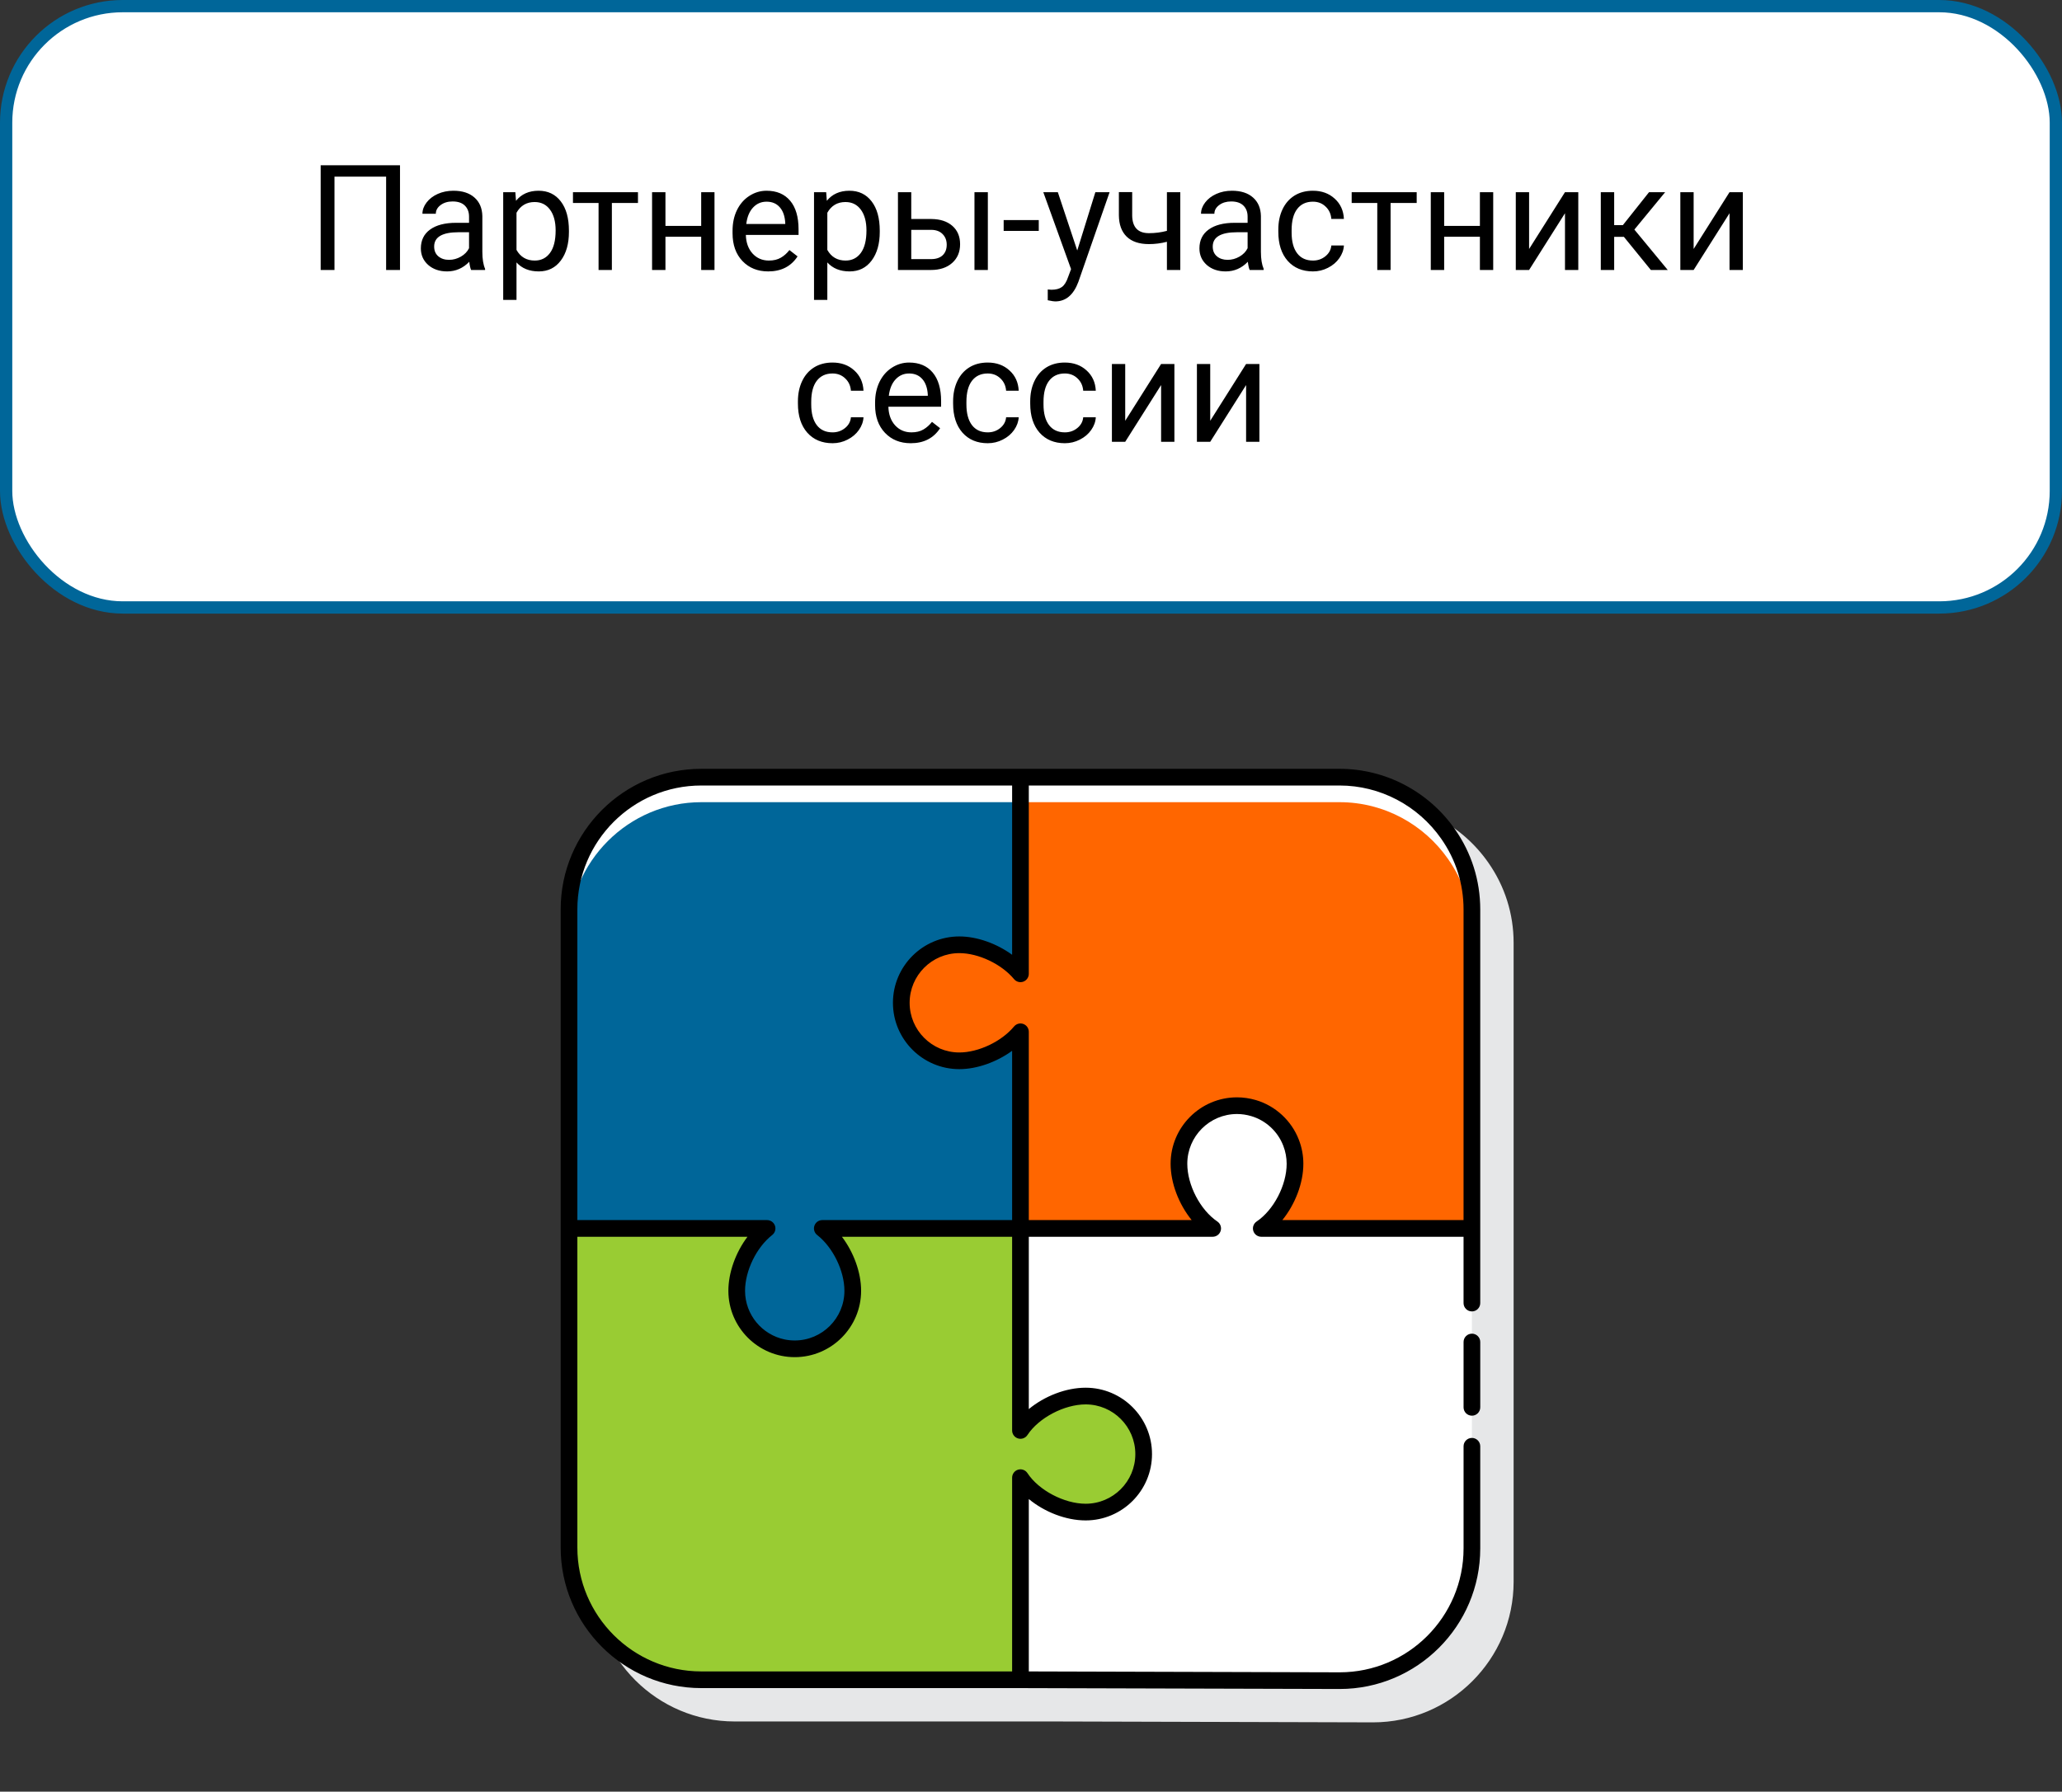
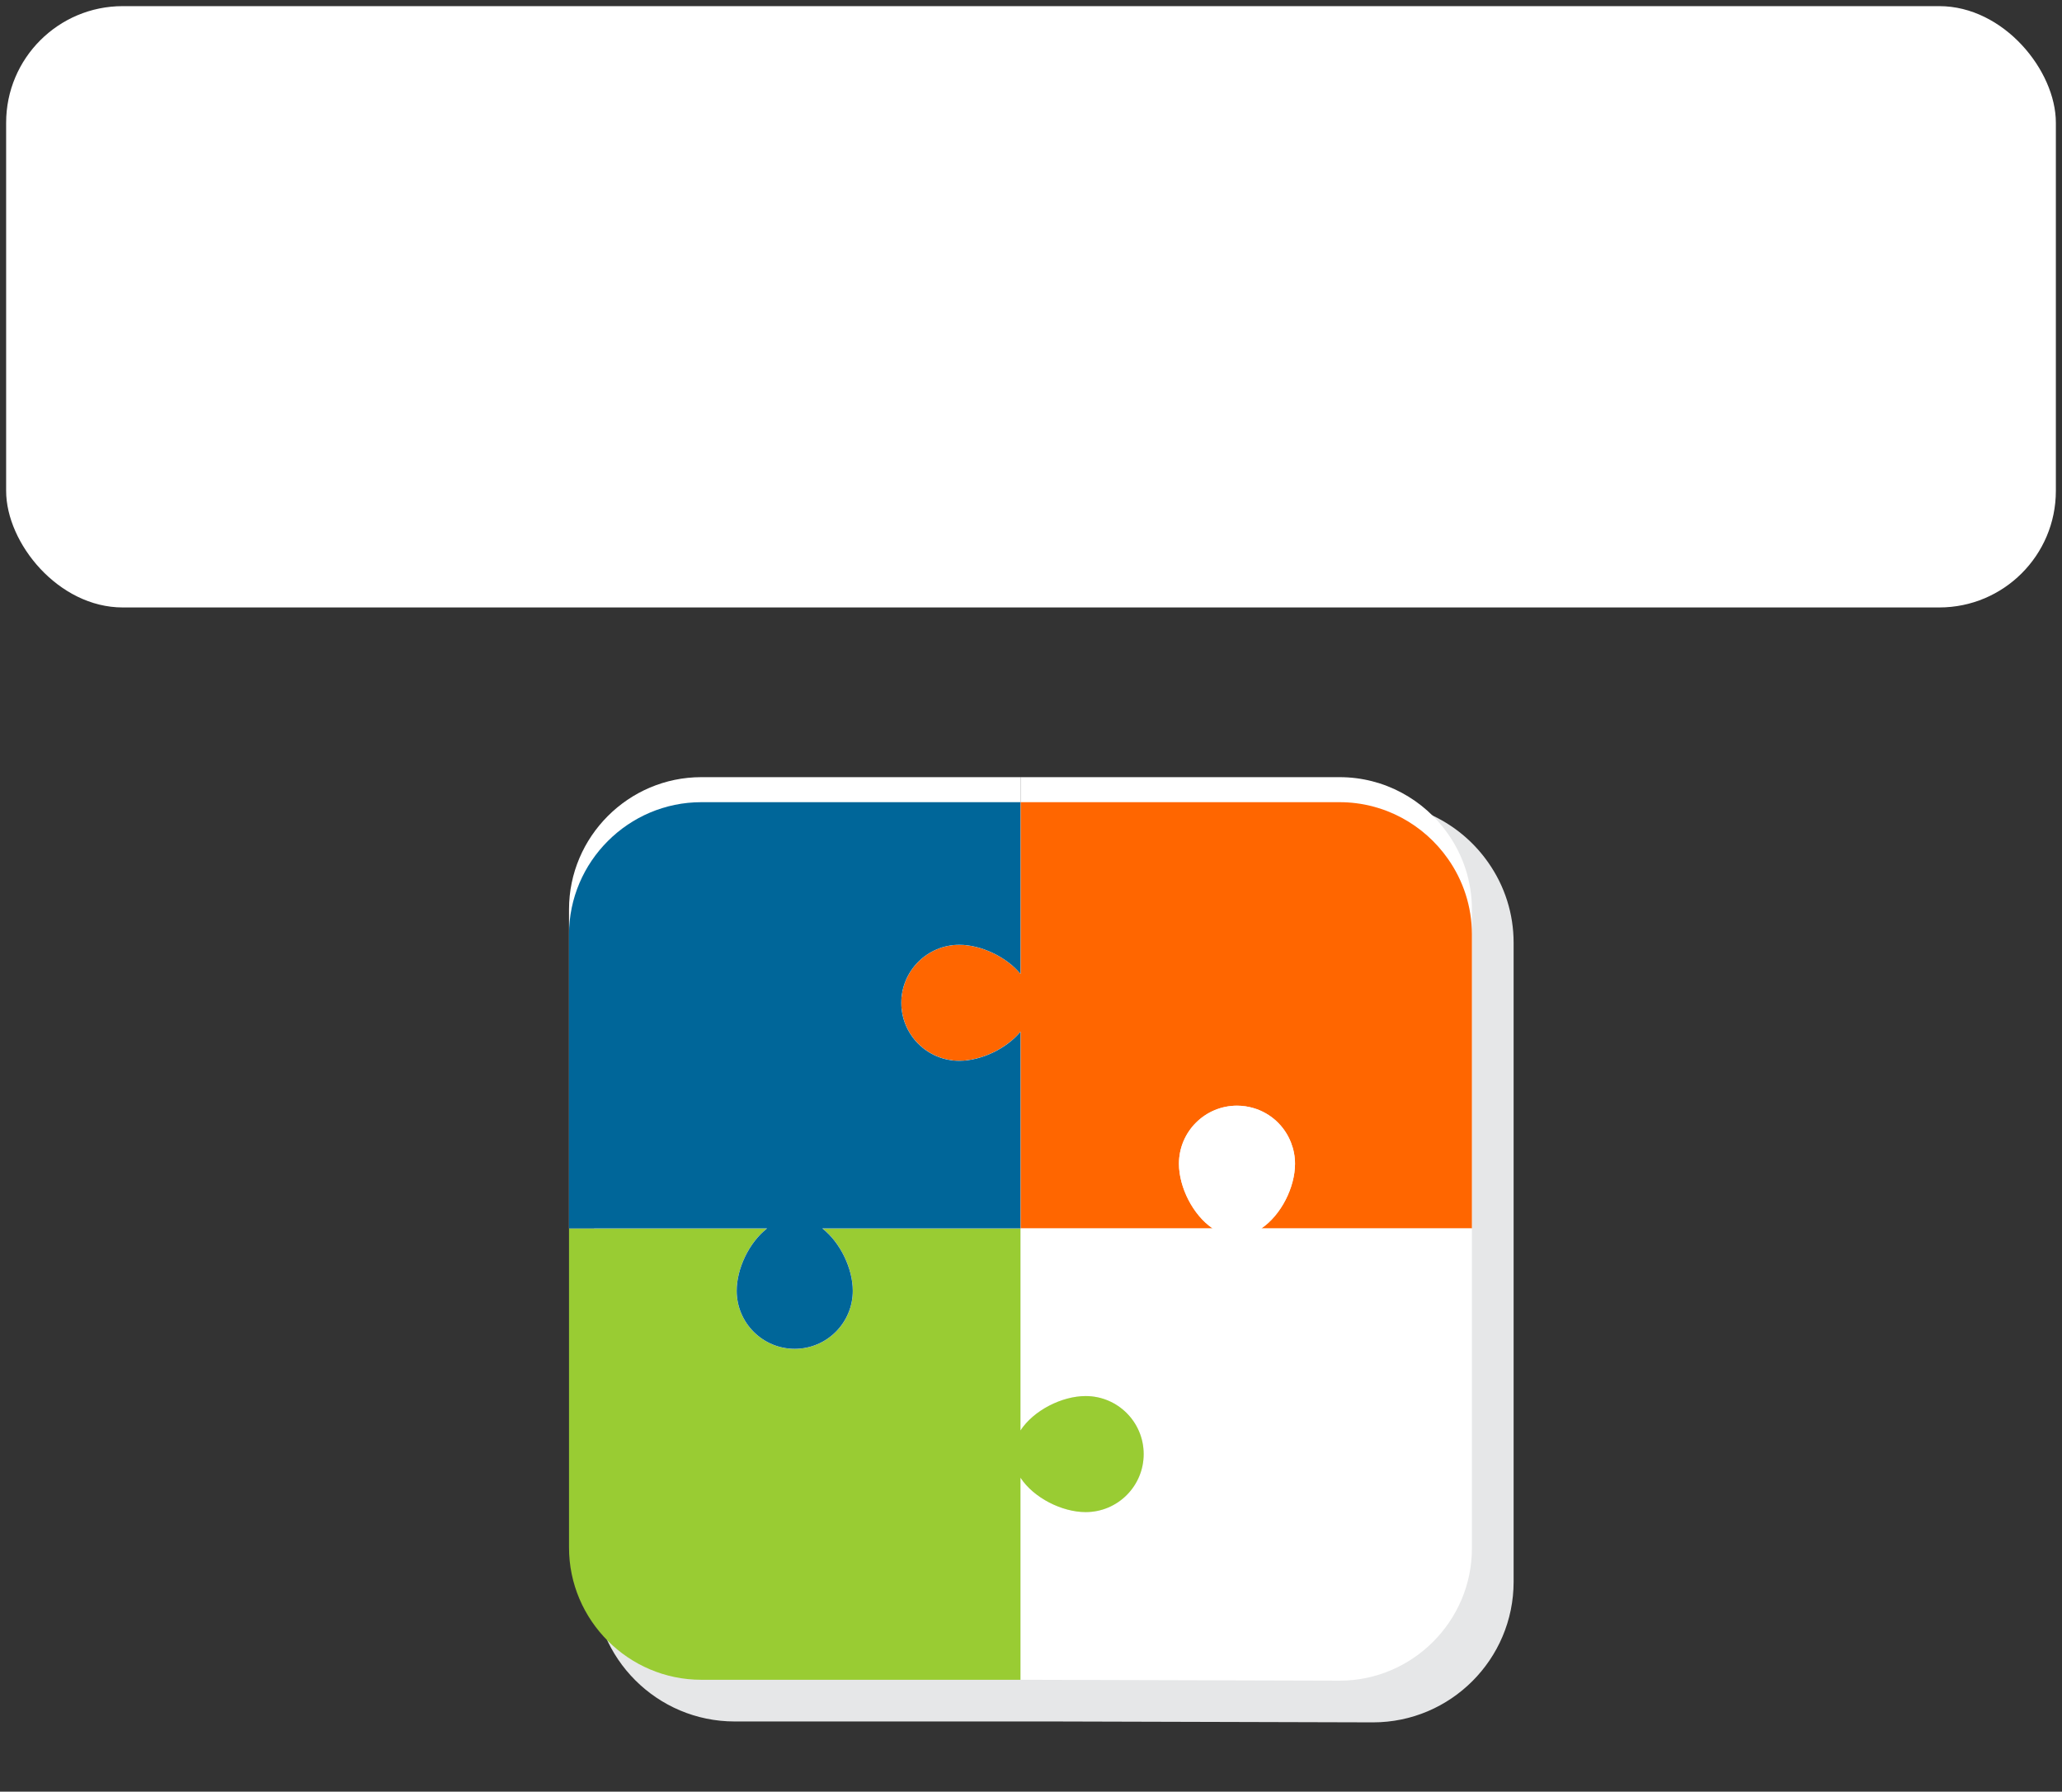
<svg xmlns="http://www.w3.org/2000/svg" width="168" height="146" viewBox="0 0 168 146" fill="none">
  <rect x="0" y="0" width="168" height="146" fill="#333333" stroke="none" />
  <path d="M121.258 70.291C119.107 67.209 115.596 65.368 111.865 65.368H85.86H59.855C53.538 65.368 48.399 70.507 48.399 76.824V102.82V128.822C48.399 135.139 53.538 140.278 59.855 140.278H85.858L111.865 140.351C118.182 140.351 123.321 135.212 123.321 128.895V76.823C123.321 74.475 122.608 72.216 121.258 70.291Z" fill="#E6E7E8" />
-   <path d="M117.983 67.963C116.035 65.17 112.793 63.329 109.147 63.329H83.142V79.352C81.969 77.941 79.908 76.988 78.159 76.988C75.549 76.988 73.432 79.104 73.432 81.715C73.432 84.326 75.549 86.442 78.159 86.442C79.908 86.442 81.969 85.49 83.142 84.078V100.101H98.803C97.186 99.005 96.055 96.734 96.055 94.83C96.055 92.217 98.174 90.098 100.787 90.098C101.254 90.098 101.702 90.169 102.134 90.295C103.535 90.708 104.667 91.759 105.187 93.115C105.394 93.644 105.511 94.228 105.511 94.83C105.511 96.734 104.389 99.005 102.763 100.101H119.923V74.105C119.923 71.825 119.205 69.705 117.983 67.963Z" fill="white" />
+   <path d="M117.983 67.963C116.035 65.17 112.793 63.329 109.147 63.329H83.142V79.352C75.549 76.988 73.432 79.104 73.432 81.715C73.432 84.326 75.549 86.442 78.159 86.442C79.908 86.442 81.969 85.49 83.142 84.078V100.101H98.803C97.186 99.005 96.055 96.734 96.055 94.83C96.055 92.217 98.174 90.098 100.787 90.098C101.254 90.098 101.702 90.169 102.134 90.295C103.535 90.708 104.667 91.759 105.187 93.115C105.394 93.644 105.511 94.228 105.511 94.83C105.511 96.734 104.389 99.005 102.763 100.101H119.923V74.105C119.923 71.825 119.205 69.705 117.983 67.963Z" fill="white" />
  <path d="M117.983 70.002C116.035 67.209 112.793 65.368 109.147 65.368H87.151H83.142V79.352C81.969 77.941 79.908 76.988 78.159 76.988C75.549 76.988 73.432 79.104 73.432 81.715C73.432 84.326 75.549 86.442 78.159 86.442C79.908 86.442 81.969 85.49 83.142 84.078V86.117V100.097V100.101L87.151 100.102H98.802C97.186 99.006 96.054 96.734 96.054 94.831C96.054 92.218 98.173 90.099 100.786 90.099C101.253 90.099 101.702 90.17 102.133 90.296C103.534 90.709 104.666 91.76 105.186 93.116C105.393 93.645 105.51 94.229 105.51 94.831C105.51 96.734 104.388 99.006 102.762 100.102H119.922V76.144C119.923 73.864 119.205 71.744 117.983 70.002Z" fill="#FF6600" />
  <path d="M102.763 100.102C104.388 99.006 105.511 96.735 105.511 94.831C105.511 94.229 105.394 93.645 105.187 93.116C104.666 91.76 103.535 90.709 102.134 90.296C101.703 90.17 101.254 90.099 100.787 90.099C98.173 90.099 96.055 92.218 96.055 94.831C96.055 96.735 97.186 99.006 98.803 100.102H83.142V116.565C84.222 114.914 86.528 113.761 88.453 113.761C91.064 113.761 93.18 115.878 93.18 118.488C93.18 121.099 91.064 123.216 88.453 123.216C86.527 123.216 84.222 122.063 83.142 120.412V136.879L109.147 136.953C115.074 136.953 119.923 132.104 119.923 126.177V100.102H102.763Z" fill="white" />
  <path d="M88.453 113.762C86.528 113.762 84.221 114.915 83.141 116.566V100.103H66.996C68.471 101.256 69.475 103.381 69.478 105.175C69.483 107.786 67.371 109.907 64.76 109.913C62.149 109.918 60.028 107.806 60.023 105.195C60.02 103.396 61.02 101.26 62.497 100.103H46.36V126.105C46.36 132.032 51.209 136.881 57.136 136.881H83.141V120.413C84.222 122.064 86.528 123.217 88.453 123.217C91.063 123.217 93.18 121.1 93.18 118.489C93.18 115.878 91.064 113.762 88.453 113.762Z" fill="#99CC33" />
  <path d="M78.159 76.988C79.908 76.988 81.968 77.941 83.141 79.352V63.329H57.136C51.209 63.329 46.36 68.178 46.36 74.105V100.098V100.102H62.497C61.02 101.259 60.019 103.395 60.023 105.193C60.029 107.804 62.149 109.917 64.76 109.911C67.371 109.906 69.483 107.784 69.478 105.174C69.475 103.38 68.471 101.254 66.996 100.101H83.141V100.097V84.078C81.968 85.491 79.908 86.443 78.159 86.443C75.548 86.443 73.432 84.326 73.432 81.716C73.432 79.104 75.548 76.988 78.159 76.988Z" fill="white" />
  <path d="M46.36 76.144V100.098V100.102H62.497C61.02 101.259 60.019 103.395 60.023 105.193C60.029 107.805 62.149 109.917 64.76 109.911C67.371 109.906 69.483 107.784 69.478 105.174C69.475 103.381 68.471 101.255 66.996 100.102H83.141V100.098V86.118V84.078C81.968 85.49 79.908 86.443 78.159 86.443C75.548 86.443 73.432 84.326 73.432 81.716C73.432 79.105 75.548 76.988 78.159 76.988C79.908 76.988 81.968 77.941 83.141 79.353V65.368H57.136C51.209 65.368 46.36 70.217 46.36 76.144Z" fill="#006699" />
-   <path d="M118.54 67.573C116.388 64.49 112.877 62.649 109.147 62.649H83.141H57.136C50.819 62.649 45.68 67.789 45.68 74.105V100.102V126.103C45.68 132.42 50.819 137.559 57.136 137.559H83.139L109.147 137.632C115.463 137.632 120.602 132.493 120.602 126.176V117.853C120.602 117.477 120.298 117.173 119.923 117.173C119.548 117.173 119.243 117.477 119.243 117.853V126.177C119.243 131.744 114.714 136.273 109.149 136.273L83.821 136.201V122.153C85.106 123.212 86.844 123.895 88.453 123.895C91.434 123.895 93.859 121.47 93.859 118.488C93.859 115.506 91.434 113.081 88.453 113.081C86.844 113.081 85.106 113.764 83.821 114.823V100.781H98.802C99.101 100.781 99.365 100.586 99.452 100.301C99.54 100.015 99.431 99.707 99.184 99.539C97.787 98.593 96.734 96.569 96.734 94.831C96.734 92.596 98.552 90.778 100.786 90.778C101.166 90.778 101.556 90.835 101.941 90.948C103.131 91.298 104.107 92.2 104.553 93.362C104.735 93.827 104.83 94.335 104.83 94.831C104.83 96.573 103.778 98.597 102.382 99.538C102.134 99.705 102.024 100.014 102.111 100.3C102.198 100.586 102.463 100.781 102.762 100.781H119.242V106.184C119.242 106.56 119.547 106.864 119.922 106.864C120.297 106.864 120.602 106.56 120.602 106.184V100.102V74.105C120.602 71.756 119.889 69.497 118.54 67.573ZM47.04 74.105C47.04 68.538 51.568 64.009 57.136 64.009H82.462V77.803C81.206 76.886 79.601 76.308 78.159 76.308C75.178 76.308 72.752 78.734 72.752 81.716C72.752 84.697 75.178 87.122 78.159 87.122C79.601 87.122 81.206 86.543 82.462 85.627V99.422H66.996C66.706 99.422 66.448 99.606 66.354 99.88C66.26 100.154 66.349 100.459 66.578 100.637C67.861 101.641 68.795 103.549 68.798 105.176C68.803 107.407 66.991 109.227 64.759 109.232C64.757 109.232 64.754 109.232 64.751 109.232C64.473 109.232 64.201 109.204 63.938 109.15C62.098 108.773 60.708 107.143 60.703 105.192C60.7 103.56 61.63 101.644 62.916 100.637C63.145 100.458 63.234 100.154 63.14 99.88C63.045 99.606 62.787 99.422 62.497 99.422H47.04V74.105ZM88.453 114.441C90.685 114.441 92.5 116.257 92.5 118.488C92.5 120.72 90.685 122.536 88.453 122.536C86.709 122.536 84.626 121.44 83.71 120.039C83.544 119.788 83.232 119.675 82.946 119.761C82.659 119.846 82.462 120.111 82.462 120.412V136.2H57.136C51.569 136.2 47.04 131.67 47.04 126.104V100.781H60.9C59.943 102.05 59.341 103.694 59.344 105.195C59.35 108.173 61.775 110.591 64.751 110.591H64.763C67.744 110.584 70.164 108.153 70.158 105.172C70.156 103.679 69.551 102.044 68.596 100.781H82.462V116.564C82.462 116.865 82.659 117.13 82.947 117.215C83.233 117.302 83.545 117.188 83.71 116.937C84.626 115.537 86.71 114.441 88.453 114.441ZM104.478 99.422C105.518 98.139 106.19 96.416 106.19 94.831C106.19 94.158 106.066 93.498 105.822 92.872C105.226 91.32 103.918 90.113 102.324 89.643C101.813 89.494 101.295 89.419 100.787 89.419C97.802 89.419 95.375 91.846 95.375 94.831C95.375 96.413 96.048 98.137 97.09 99.422H83.821V84.078C83.821 83.792 83.642 83.536 83.372 83.439C83.104 83.343 82.802 83.424 82.619 83.645C81.598 84.872 79.722 85.763 78.159 85.763C75.927 85.763 74.112 83.948 74.112 81.716C74.112 79.484 75.927 77.668 78.159 77.668C79.722 77.668 81.598 78.56 82.619 79.787C82.802 80.008 83.104 80.091 83.372 79.993C83.642 79.895 83.821 79.639 83.821 79.354V64.009H109.147C112.433 64.009 115.528 65.633 117.426 68.352C117.426 68.353 117.426 68.353 117.426 68.353C118.615 70.048 119.242 72.037 119.242 74.105V99.422H104.478Z" fill="black" />
-   <path d="M119.923 108.677C119.548 108.677 119.243 108.981 119.243 109.356V114.681C119.243 115.056 119.548 115.36 119.923 115.36C120.298 115.36 120.603 115.056 120.603 114.681V109.356C120.603 108.981 120.298 108.677 119.923 108.677Z" fill="black" />
  <rect x="0.5" y="0.5" width="167" height="49" rx="9.5" fill="white" />
-   <path d="M32.59 22H31.459V14.395H27.252V22H26.127V13.469H32.59V22ZM38.385 22C38.322 21.875 38.272 21.652 38.232 21.332C37.728 21.855 37.127 22.117 36.428 22.117C35.803 22.117 35.289 21.941 34.887 21.59C34.488 21.234 34.289 20.785 34.289 20.242C34.289 19.582 34.539 19.07 35.039 18.707C35.543 18.34 36.25 18.156 37.16 18.156H38.215V17.658C38.215 17.279 38.102 16.979 37.875 16.756C37.648 16.529 37.315 16.416 36.873 16.416C36.486 16.416 36.162 16.514 35.9 16.709C35.639 16.904 35.508 17.141 35.508 17.418H34.418C34.418 17.102 34.529 16.797 34.752 16.504C34.978 16.207 35.283 15.973 35.666 15.801C36.053 15.629 36.477 15.543 36.938 15.543C37.668 15.543 38.24 15.727 38.654 16.094C39.068 16.457 39.283 16.959 39.299 17.6V20.518C39.299 21.1 39.373 21.562 39.522 21.906V22H38.385ZM36.586 21.174C36.926 21.174 37.248 21.086 37.553 20.91C37.857 20.734 38.078 20.506 38.215 20.225V18.924H37.365C36.037 18.924 35.373 19.312 35.373 20.09C35.373 20.43 35.486 20.695 35.713 20.887C35.94 21.078 36.23 21.174 36.586 21.174ZM46.353 18.9C46.353 19.865 46.133 20.643 45.691 21.232C45.25 21.822 44.652 22.117 43.898 22.117C43.129 22.117 42.523 21.873 42.082 21.385V24.438H40.998V15.66H41.988L42.041 16.363C42.482 15.816 43.096 15.543 43.881 15.543C44.643 15.543 45.244 15.83 45.685 16.404C46.131 16.979 46.353 17.777 46.353 18.801V18.9ZM45.27 18.777C45.27 18.062 45.117 17.498 44.812 17.084C44.508 16.67 44.09 16.463 43.559 16.463C42.902 16.463 42.41 16.754 42.082 17.336V20.365C42.406 20.943 42.902 21.232 43.57 21.232C44.09 21.232 44.502 21.027 44.807 20.617C45.115 20.203 45.27 19.59 45.27 18.777ZM51.978 16.539H49.852V22H48.768V16.539H46.682V15.66H51.978V16.539ZM58.213 22H57.129V19.293H54.217V22H53.127V15.66H54.217V18.408H57.129V15.66H58.213V22ZM62.59 22.117C61.73 22.117 61.031 21.836 60.492 21.273C59.953 20.707 59.684 19.951 59.684 19.006V18.807C59.684 18.178 59.803 17.617 60.041 17.125C60.283 16.629 60.619 16.242 61.049 15.965C61.482 15.684 61.951 15.543 62.455 15.543C63.279 15.543 63.92 15.815 64.377 16.357C64.834 16.9 65.062 17.678 65.062 18.689V19.141H60.768C60.783 19.766 60.965 20.271 61.312 20.658C61.664 21.041 62.109 21.232 62.648 21.232C63.031 21.232 63.355 21.154 63.621 20.998C63.887 20.842 64.119 20.635 64.318 20.377L64.981 20.893C64.449 21.709 63.652 22.117 62.59 22.117ZM62.455 16.434C62.018 16.434 61.65 16.594 61.353 16.914C61.057 17.23 60.873 17.676 60.803 18.25H63.978V18.168C63.947 17.617 63.799 17.191 63.533 16.891C63.268 16.586 62.908 16.434 62.455 16.434ZM71.678 18.9C71.678 19.865 71.457 20.643 71.016 21.232C70.574 21.822 69.977 22.117 69.223 22.117C68.453 22.117 67.848 21.873 67.406 21.385V24.438H66.322V15.66H67.312L67.365 16.363C67.807 15.816 68.42 15.543 69.205 15.543C69.967 15.543 70.568 15.83 71.01 16.404C71.455 16.979 71.678 17.777 71.678 18.801V18.9ZM70.594 18.777C70.594 18.062 70.441 17.498 70.137 17.084C69.832 16.67 69.414 16.463 68.883 16.463C68.227 16.463 67.734 16.754 67.406 17.336V20.365C67.731 20.943 68.227 21.232 68.894 21.232C69.414 21.232 69.826 21.027 70.131 20.617C70.439 20.203 70.594 19.59 70.594 18.777ZM74.244 17.846H75.891C76.609 17.854 77.178 18.041 77.596 18.408C78.014 18.775 78.223 19.273 78.223 19.902C78.223 20.535 78.008 21.043 77.578 21.426C77.148 21.809 76.57 22 75.844 22H73.16V15.66H74.244V17.846ZM80.484 22H79.394V15.66H80.484V22ZM74.244 18.73V21.115H75.856C76.262 21.115 76.576 21.012 76.799 20.805C77.022 20.594 77.133 20.307 77.133 19.943C77.133 19.592 77.023 19.305 76.805 19.082C76.59 18.855 76.287 18.738 75.897 18.73H74.244ZM84.633 18.818H81.773V17.934H84.633V18.818ZM87.768 20.412L89.244 15.66H90.404L87.856 22.979C87.461 24.033 86.834 24.561 85.975 24.561L85.769 24.543L85.365 24.467V23.588L85.658 23.611C86.025 23.611 86.311 23.537 86.514 23.389C86.721 23.24 86.891 22.969 87.023 22.574L87.264 21.93L85.002 15.66H86.186L87.768 20.412ZM96.164 22H95.074V19.703C94.598 19.828 94.109 19.891 93.609 19.891C92.816 19.891 92.211 19.688 91.793 19.281C91.379 18.875 91.168 18.297 91.16 17.547V15.654H92.244V17.582C92.264 18.527 92.719 19 93.609 19C94.109 19 94.598 18.938 95.074 18.812V15.66H96.164V22ZM101.818 22C101.756 21.875 101.705 21.652 101.666 21.332C101.162 21.855 100.561 22.117 99.861 22.117C99.236 22.117 98.723 21.941 98.32 21.59C97.922 21.234 97.723 20.785 97.723 20.242C97.723 19.582 97.973 19.07 98.473 18.707C98.977 18.34 99.684 18.156 100.594 18.156H101.648V17.658C101.648 17.279 101.535 16.979 101.309 16.756C101.082 16.529 100.748 16.416 100.307 16.416C99.92 16.416 99.596 16.514 99.334 16.709C99.072 16.904 98.941 17.141 98.941 17.418H97.852C97.852 17.102 97.963 16.797 98.186 16.504C98.412 16.207 98.717 15.973 99.1 15.801C99.486 15.629 99.91 15.543 100.371 15.543C101.102 15.543 101.674 15.727 102.088 16.094C102.502 16.457 102.717 16.959 102.732 17.6V20.518C102.732 21.1 102.807 21.562 102.955 21.906V22H101.818ZM100.02 21.174C100.359 21.174 100.682 21.086 100.986 20.91C101.291 20.734 101.512 20.506 101.648 20.225V18.924H100.799C99.471 18.924 98.807 19.312 98.807 20.09C98.807 20.43 98.92 20.695 99.147 20.887C99.373 21.078 99.664 21.174 100.02 21.174ZM106.975 21.232C107.361 21.232 107.699 21.115 107.988 20.881C108.277 20.646 108.438 20.354 108.469 20.002H109.494C109.475 20.365 109.35 20.711 109.119 21.039C108.889 21.367 108.58 21.629 108.193 21.824C107.811 22.02 107.404 22.117 106.975 22.117C106.111 22.117 105.424 21.83 104.912 21.256C104.404 20.678 104.15 19.889 104.15 18.889V18.707C104.15 18.09 104.264 17.541 104.49 17.061C104.717 16.58 105.041 16.207 105.463 15.941C105.889 15.676 106.391 15.543 106.969 15.543C107.68 15.543 108.27 15.756 108.738 16.182C109.211 16.607 109.463 17.16 109.494 17.84H108.469C108.438 17.43 108.281 17.094 108 16.832C107.723 16.566 107.379 16.434 106.969 16.434C106.418 16.434 105.99 16.633 105.686 17.031C105.385 17.426 105.234 17.998 105.234 18.748V18.953C105.234 19.684 105.385 20.246 105.686 20.641C105.986 21.035 106.416 21.232 106.975 21.232ZM115.424 16.539H113.297V22H112.213V16.539H110.127V15.66H115.424V16.539ZM121.658 22H120.574V19.293H117.662V22H116.572V15.66H117.662V18.408H120.574V15.66H121.658V22ZM127.506 15.66H128.59V22H127.506V17.377L124.582 22H123.498V15.66H124.582V20.289L127.506 15.66ZM132.305 19.299H131.514V22H130.424V15.66H131.514V18.344H132.223L134.355 15.66H135.668L133.16 18.707L135.879 22H134.502L132.305 19.299ZM140.912 15.66H141.996V22H140.912V17.377L137.988 22H136.904V15.66H137.988V20.289L140.912 15.66ZM67.834 35.232C68.221 35.232 68.559 35.115 68.848 34.881C69.137 34.647 69.297 34.353 69.328 34.002H70.353C70.334 34.365 70.209 34.711 69.978 35.039C69.748 35.367 69.439 35.629 69.053 35.824C68.67 36.02 68.264 36.117 67.834 36.117C66.971 36.117 66.283 35.83 65.772 35.256C65.264 34.678 65.01 33.889 65.01 32.889V32.707C65.01 32.09 65.123 31.541 65.35 31.061C65.576 30.58 65.9 30.207 66.322 29.941C66.748 29.676 67.25 29.543 67.828 29.543C68.539 29.543 69.129 29.756 69.598 30.182C70.07 30.607 70.322 31.16 70.353 31.84H69.328C69.297 31.43 69.141 31.094 68.859 30.832C68.582 30.566 68.238 30.434 67.828 30.434C67.277 30.434 66.85 30.633 66.545 31.031C66.244 31.426 66.094 31.998 66.094 32.748V32.953C66.094 33.684 66.244 34.246 66.545 34.641C66.846 35.035 67.275 35.232 67.834 35.232ZM74.203 36.117C73.344 36.117 72.644 35.836 72.106 35.273C71.566 34.707 71.297 33.951 71.297 33.006V32.807C71.297 32.178 71.416 31.617 71.654 31.125C71.897 30.629 72.232 30.242 72.662 29.965C73.096 29.684 73.564 29.543 74.068 29.543C74.893 29.543 75.533 29.814 75.99 30.357C76.447 30.9 76.676 31.678 76.676 32.69V33.141H72.381C72.397 33.766 72.578 34.272 72.926 34.658C73.277 35.041 73.723 35.232 74.262 35.232C74.644 35.232 74.969 35.154 75.234 34.998C75.5 34.842 75.732 34.635 75.932 34.377L76.594 34.893C76.062 35.709 75.266 36.117 74.203 36.117ZM74.068 30.434C73.631 30.434 73.264 30.594 72.967 30.914C72.67 31.23 72.486 31.676 72.416 32.25H75.592V32.168C75.561 31.617 75.412 31.191 75.147 30.891C74.881 30.586 74.522 30.434 74.068 30.434ZM80.478 35.232C80.865 35.232 81.203 35.115 81.492 34.881C81.781 34.647 81.941 34.353 81.973 34.002H82.998C82.978 34.365 82.853 34.711 82.623 35.039C82.393 35.367 82.084 35.629 81.697 35.824C81.314 36.02 80.908 36.117 80.478 36.117C79.615 36.117 78.928 35.83 78.416 35.256C77.908 34.678 77.654 33.889 77.654 32.889V32.707C77.654 32.09 77.768 31.541 77.994 31.061C78.221 30.58 78.545 30.207 78.967 29.941C79.393 29.676 79.894 29.543 80.473 29.543C81.184 29.543 81.773 29.756 82.242 30.182C82.715 30.607 82.967 31.16 82.998 31.84H81.973C81.941 31.43 81.785 31.094 81.504 30.832C81.227 30.566 80.883 30.434 80.473 30.434C79.922 30.434 79.494 30.633 79.189 31.031C78.889 31.426 78.738 31.998 78.738 32.748V32.953C78.738 33.684 78.889 34.246 79.189 34.641C79.49 35.035 79.92 35.232 80.478 35.232ZM86.76 35.232C87.147 35.232 87.484 35.115 87.773 34.881C88.062 34.647 88.223 34.353 88.254 34.002H89.279C89.26 34.365 89.135 34.711 88.904 35.039C88.674 35.367 88.365 35.629 87.978 35.824C87.596 36.02 87.189 36.117 86.76 36.117C85.897 36.117 85.209 35.83 84.697 35.256C84.189 34.678 83.936 33.889 83.936 32.889V32.707C83.936 32.09 84.049 31.541 84.275 31.061C84.502 30.58 84.826 30.207 85.248 29.941C85.674 29.676 86.176 29.543 86.754 29.543C87.465 29.543 88.055 29.756 88.523 30.182C88.996 30.607 89.248 31.16 89.279 31.84H88.254C88.223 31.43 88.066 31.094 87.785 30.832C87.508 30.566 87.164 30.434 86.754 30.434C86.203 30.434 85.775 30.633 85.471 31.031C85.17 31.426 85.019 31.998 85.019 32.748V32.953C85.019 33.684 85.17 34.246 85.471 34.641C85.772 35.035 86.201 35.232 86.76 35.232ZM94.6 29.66H95.684V36H94.6V31.377L91.676 36H90.592V29.66H91.676V34.289L94.6 29.66ZM101.525 29.66H102.609V36H101.525V31.377L98.602 36H97.518V29.66H98.602V34.289L101.525 29.66Z" fill="black" />
-   <rect x="0.5" y="0.5" width="167" height="49" rx="9.5" stroke="#006699" />
</svg>